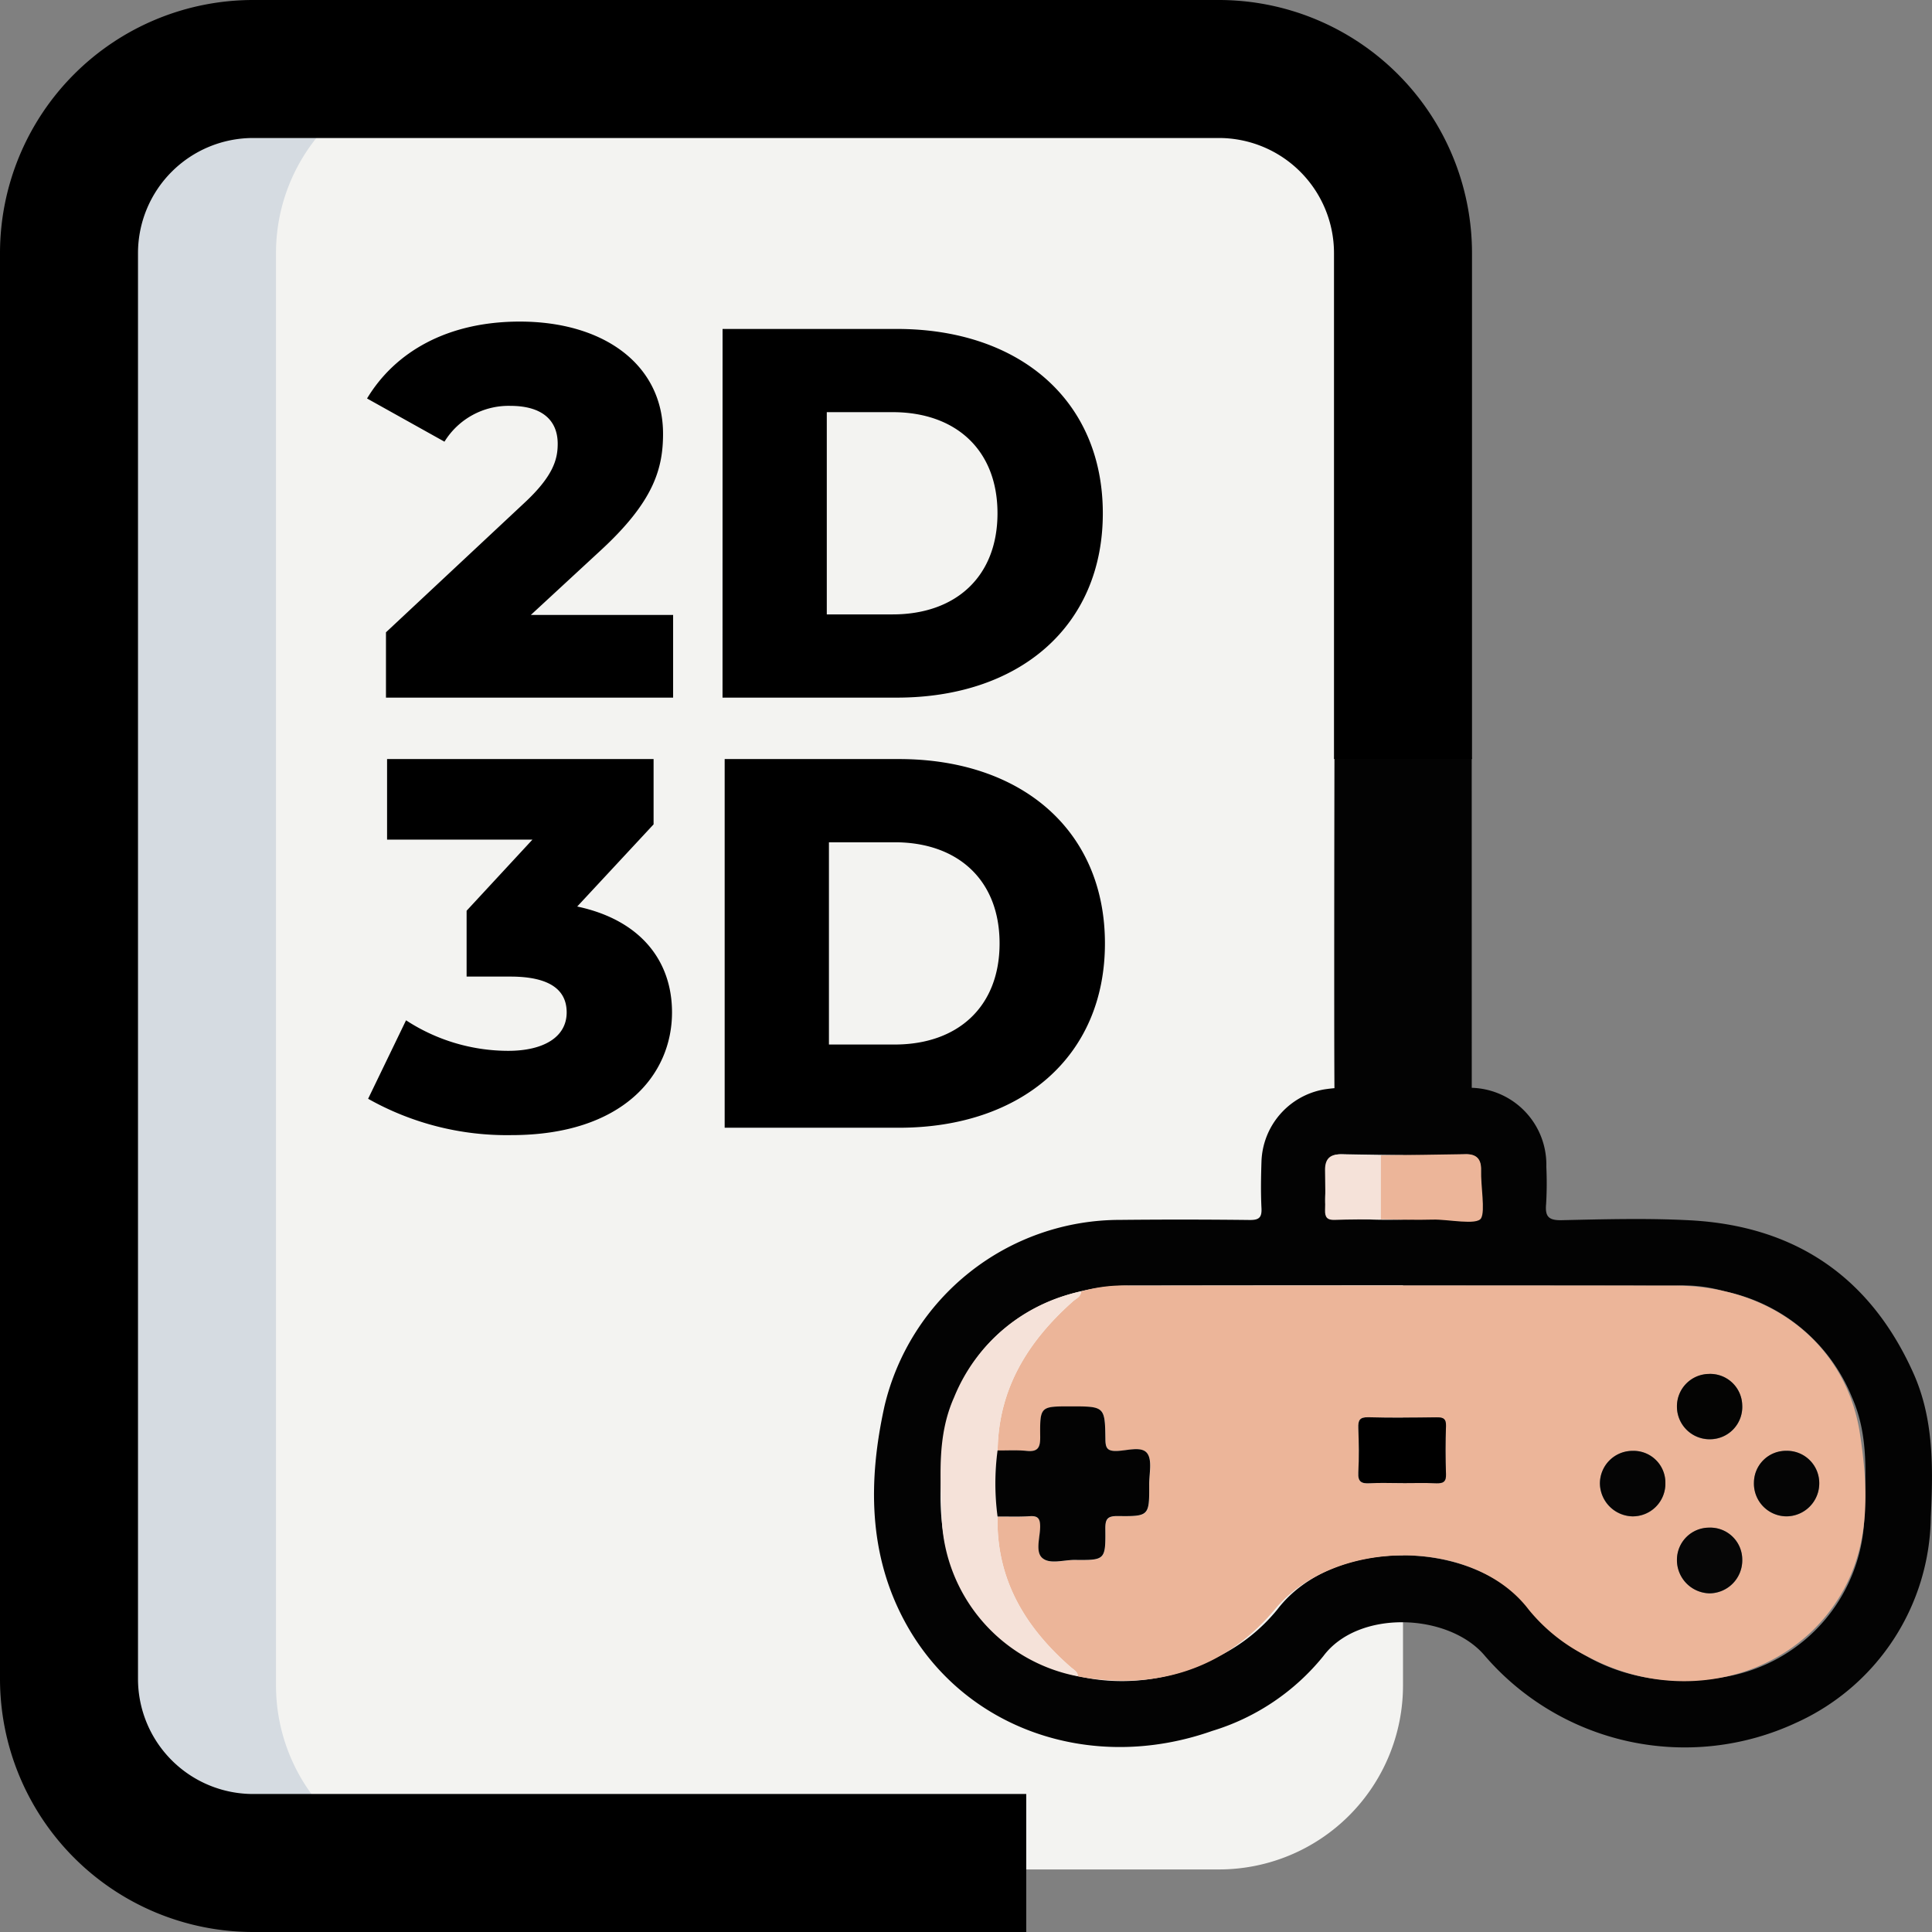
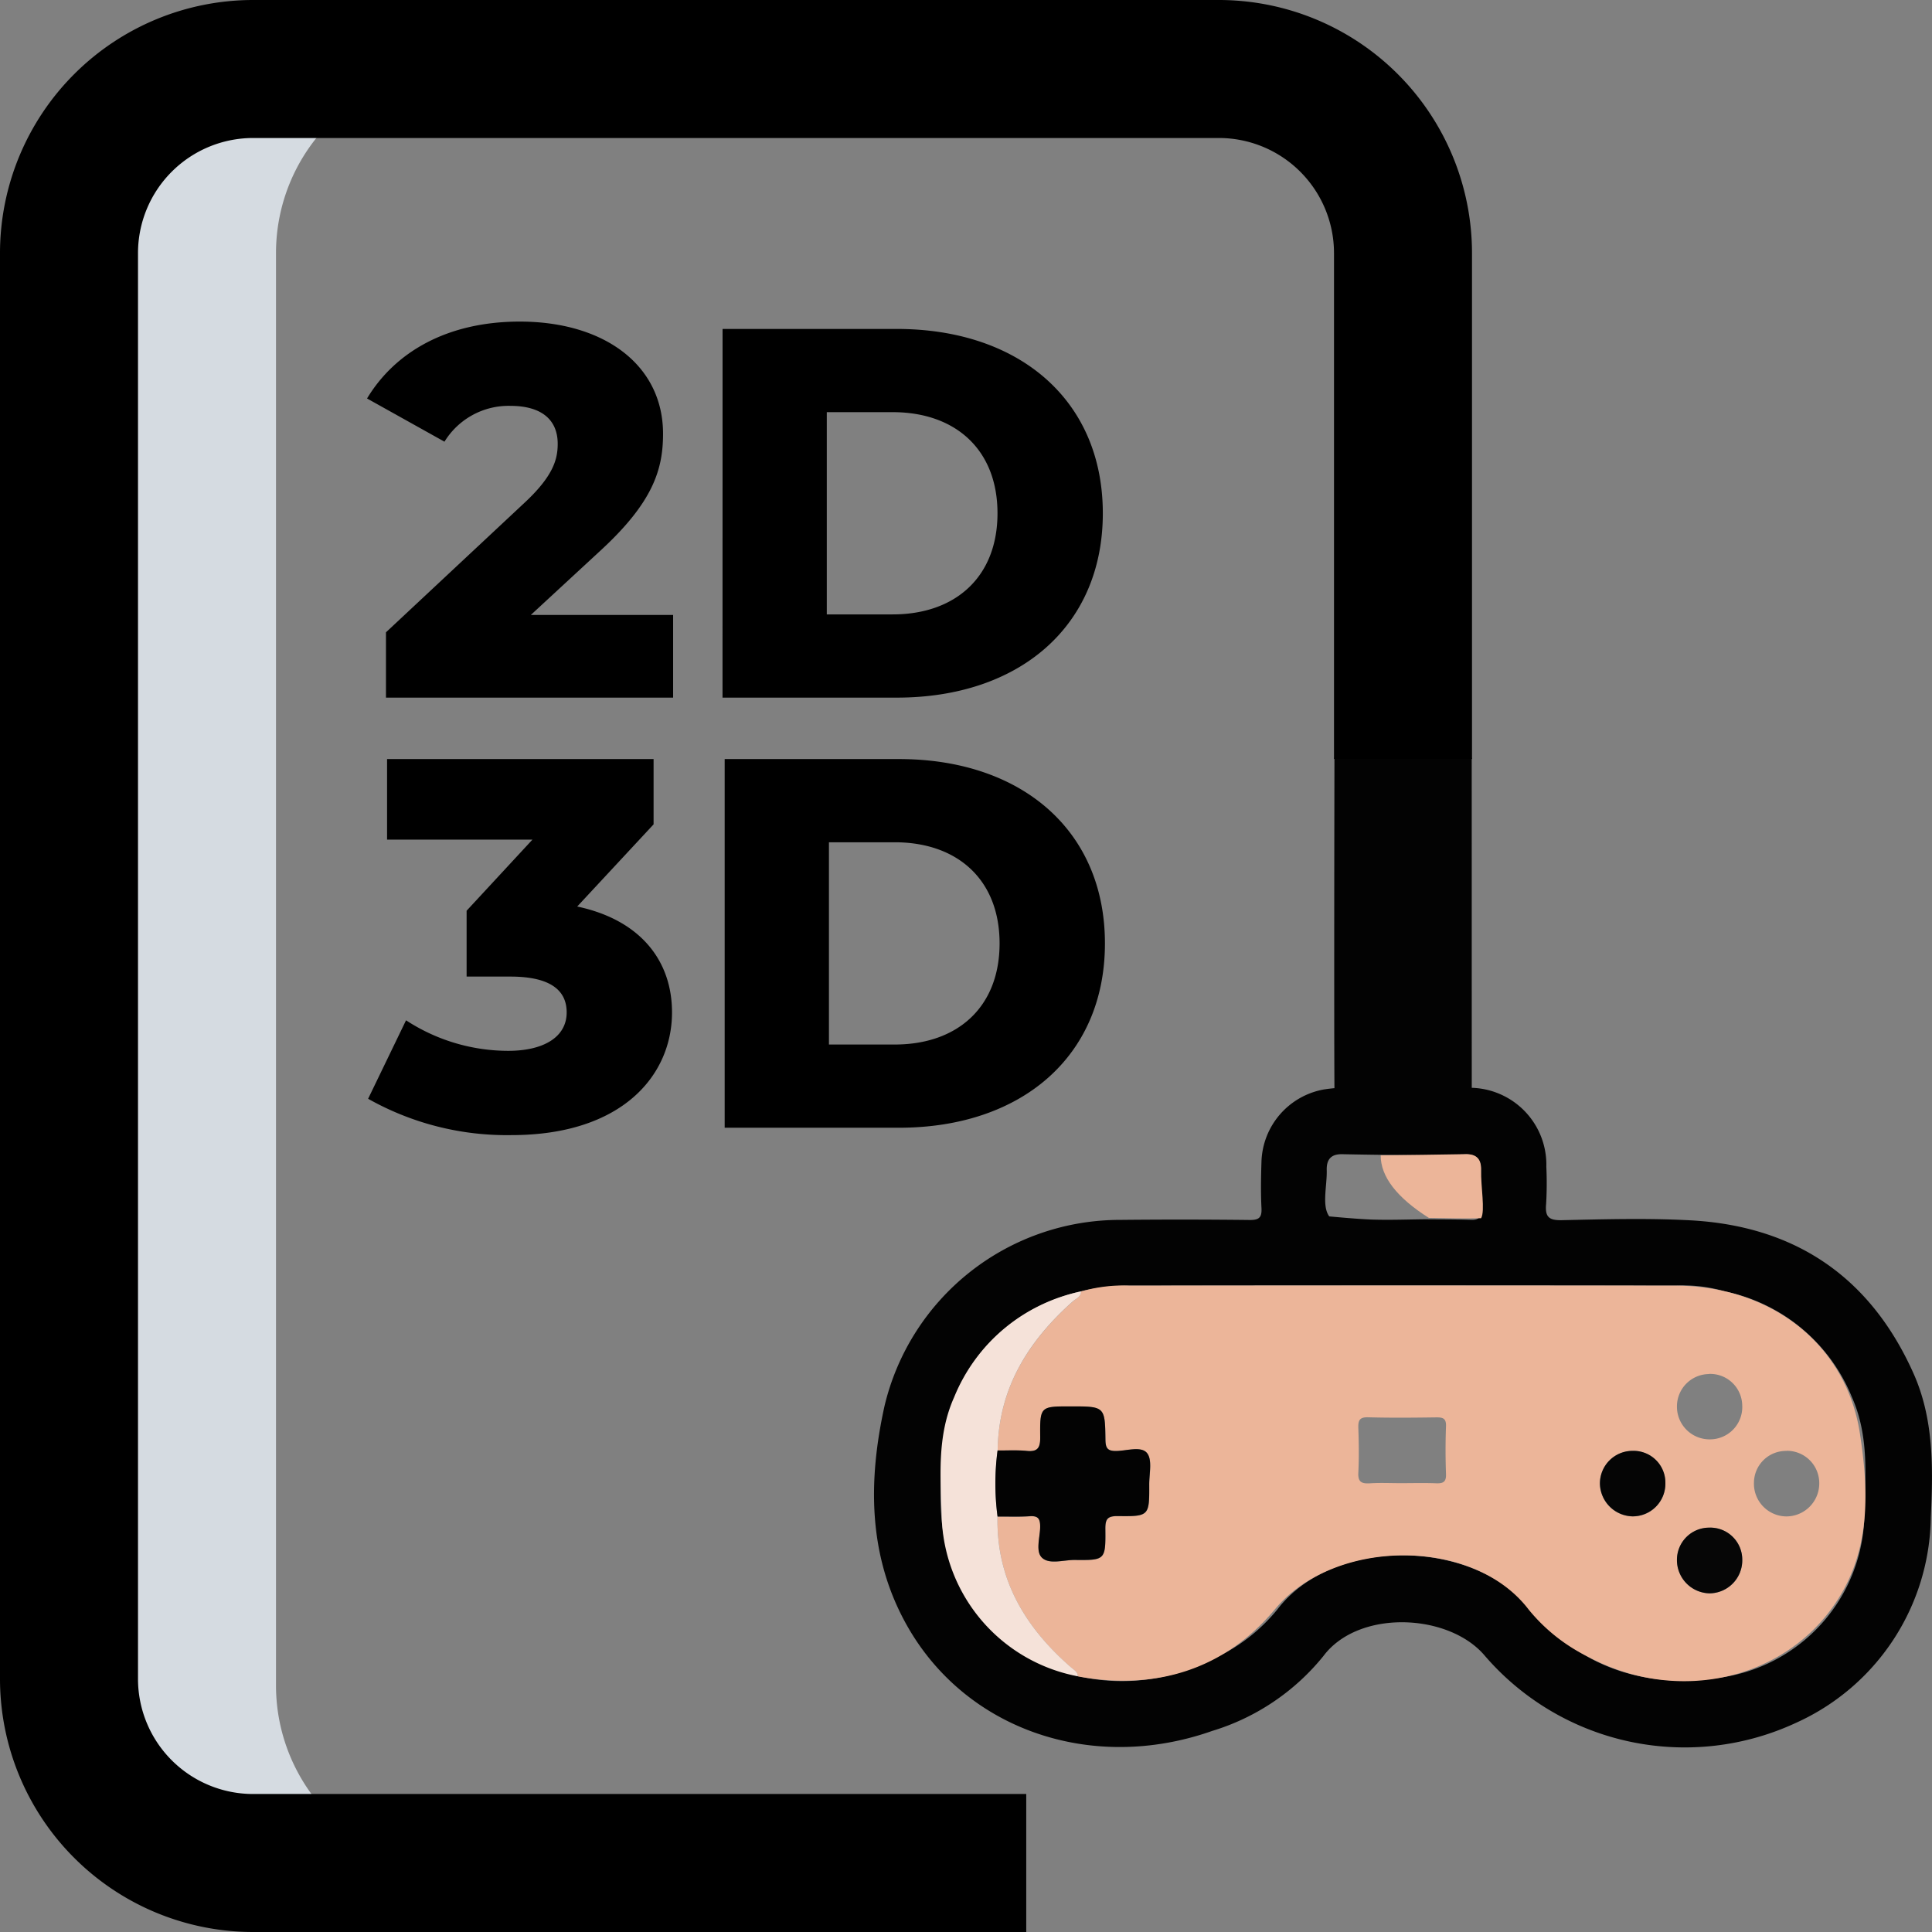
<svg xmlns="http://www.w3.org/2000/svg" width="126" height="126" viewBox="0 0 126 126">
  <rect x="0" y="0" width="126" height="126" fill="#808080" stroke="none" />
  <g id="_2D_3D_Games" data-name="2D/3D Games" transform="translate(-4)">
    <g id="Group_18938" data-name="Group 18938" transform="translate(4 -1)">
      <g id="setting" transform="translate(0 1)">
        <g id="Group_17133" data-name="Group 17133" transform="translate(4.5 4.5)">
-           <path id="Path_73375" data-name="Path 73375" d="M93.75,112.17V18.75a12,12,0,0,0-12-12h-63a12,12,0,0,0-12,12v93.42a12,12,0,0,0,12,12h63A12,12,0,0,0,93.75,112.17Z" transform="translate(-6.75 -6.75)" fill="#f3f3f1" />
          <path id="Path_74578" data-name="Path 74578" d="M10.322-23.708l4.534-4.19c3.435-3.16,4.087-5.29,4.087-7.625,0-4.465-3.813-7.316-9.343-7.316-4.74,0-8.141,1.992-9.961,5.015l5.049,2.817a4.914,4.914,0,0,1,4.294-2.336c2.061,0,3.091.927,3.091,2.473,0,1-.275,2.1-2.2,3.881l-9,8.415v4.259H19.6v-5.393Zm12.5,5.393H34.194c7.969,0,13.43-4.637,13.43-12.022s-5.461-12.022-13.43-12.022H22.825Zm6.8-5.427v-13.19H33.92c4.087,0,6.835,2.439,6.835,6.595s-2.748,6.595-6.835,6.595ZM13.345-4.691l4.981-5.358v-4.259H.945v5.255h9.48L6.132-4.416V-.122H8.983c2.61,0,3.675.893,3.675,2.336,0,1.614-1.511,2.507-3.813,2.507A12.206,12.206,0,0,1,2.182,2.729L-.291,7.847a18.415,18.415,0,0,0,9.343,2.37c7.247,0,10.476-3.916,10.476-8C19.528-1.221,17.4-3.832,13.345-4.691ZM22.962,9.736H34.332c7.969,0,13.43-4.637,13.43-12.022S42.3-14.308,34.332-14.308H22.962Zm6.8-5.427V-8.881h4.294c4.087,0,6.835,2.439,6.835,6.595s-2.748,6.595-6.835,6.595Z" transform="translate(19.799 59.312)" />
          <g id="Group_19017" data-name="Group 19017" transform="translate(-697.818 1634.905)">
            <g id="Group_19017-2" data-name="Group 19017" transform="translate(750.318 -1584.117)">
              <path id="Path_74567" data-name="Path 74567" d="M789.3-1589.987h-8.953s-.033,16.826,0,21.524c0,.607,2.152.03,1.616.01a10.367,10.367,0,0,0-2.307.1,4.943,4.943,0,0,0-4.068,4.707c-.032,1.006-.051,2.016,0,3.02.033.624-.153.793-.777.785q-4.228-.049-8.458-.006A15.786,15.786,0,0,0,751-1547.691c-1.05,4.767-1.092,9.616,1.365,14.111,3.793,6.941,12.1,9.851,20.011,7.061a14.879,14.879,0,0,0,7.245-4.876c2.286-3.065,8.144-2.806,10.5-.065a17.21,17.21,0,0,0,20.329,4.413,14.915,14.915,0,0,0,8.79-13.414c.152-3.182.208-6.4-1.14-9.4-2.821-6.289-7.732-9.6-14.578-9.96-2.778-.146-5.571-.068-8.355-.007-.871.019-1.09-.248-1.015-1.063a23.069,23.069,0,0,0,.014-2.415,5.014,5.014,0,0,0-5.043-5.157c-2.084-.078.179,2.2.179.114Zm-3.028,25.932c.867-.021,1.734-.034,2.6-.066.724-.026,1.034.324,1.024,1.03-.013.868-.022,1.737,0,2.6.014.468-.139.659-.625.642-1-.035-2-.028-3-.038-1.136.011-2.273.055-3.407.021-.987-.029-2.855-.209-2.855-.209-.5-.681-.138-1.986-.165-3.018-.019-.7.284-1.053,1.014-1.038C782.666-1564.092,784.47-1564.078,786.274-1564.055Zm19.743,33.976c-5.11.936-9.583-.464-12.863-4.4-3.838-4.6-12.9-4.733-16.535.048a11.544,11.544,0,0,1-3.833,3.051c-5.965,3.216-13.193,1.48-16.475-3.956-2.01-3.33-1.835-7.019-1.292-10.573.9-5.87,5.825-9.647,12.067-9.656q17.774-.027,35.548,0a9.782,9.782,0,0,1,3.184.382,11.451,11.451,0,0,1,8.286,6.914c1.136,2.557.869,5.261.8,7.927A10.916,10.916,0,0,1,806.018-1530.08Z" transform="translate(-750.318 1584.117)" fill="#030303" />
              <path id="Path_74568" data-name="Path 74568" d="M785.683-1449.7a9.779,9.779,0,0,1,3.183-.382q17.774-.015,35.548,0c6.242.009,11.171,3.786,12.067,9.656.543,3.554.718,7.243-1.292,10.573-3.282,5.436-10.51,7.173-16.474,3.956a11.541,11.541,0,0,1-3.833-3.051c-3.633-4.781-12.7-4.65-16.535-.048-3.281,3.934-7.753,5.334-12.864,4.4-.016-.31-.261-.423-.465-.6-2.976-2.6-4.87-5.728-4.778-9.821.7,0,1.411.025,2.113-.021.547-.036.675.176.67.69-.006.693-.323,1.611.127,2.024.486.447,1.405.13,2.134.138,1.983.02,2.01.007,1.99-2.022-.006-.634.131-.847.811-.839,2.053.025,2.059-.009,2.05-2.063,0-.7.211-1.6-.137-2.039-.375-.478-1.316-.157-2-.143-.593.012-.712-.2-.719-.749-.026-2.161-.047-2.16-2.283-2.16-1.963,0-1.99,0-1.97,1.985.007.667-.125.995-.871.919-.631-.064-1.273-.023-1.91-.029.051-4.034,1.984-7.124,4.895-9.714C785.357-1449.245,785.672-1449.34,785.683-1449.7Zm20.847,12.5c.771,0,1.542-.022,2.311.008.453.017.664-.081.645-.6-.038-1.037-.04-2.078,0-3.115.021-.532-.217-.589-.652-.583-1.474.02-2.949.035-4.422-.006-.565-.016-.661.2-.644.7.033.97.048,1.945,0,2.913-.033.616.223.724.755.693C805.188-1437.233,805.86-1437.2,806.53-1437.2Zm15.163-2.1a2.124,2.124,0,0,0-2.171,2.147,2.177,2.177,0,0,0,2.117,2.123,2.129,2.129,0,0,0,2.151-2.17A2.074,2.074,0,0,0,821.693-1439.307Zm4.985,5.008a2.1,2.1,0,0,0-2.13,2.082,2.17,2.17,0,0,0,2.135,2.2,2.153,2.153,0,0,0,2.124-2.207A2.087,2.087,0,0,0,826.678-1434.3Zm5.026-5.01a2.086,2.086,0,0,0-2.135,2.066,2.134,2.134,0,0,0,2.117,2.205,2.151,2.151,0,0,0,2.142-2.187A2.106,2.106,0,0,0,831.7-1439.31Zm-5.072-5.014a2.11,2.11,0,0,0-2.085,2.124,2.13,2.13,0,0,0,2.182,2.135,2.107,2.107,0,0,0,2.075-2.231A2.089,2.089,0,0,0,826.632-1444.324Z" transform="translate(-772.181 1478.64)" fill="#ecb599" />
              <path id="Path_74569" data-name="Path 74569" d="M770.155-1433.955c-.092,4.093,1.8,7.224,4.778,9.821.2.178.449.291.465.6a10.916,10.916,0,0,1-8.88-10.261c-.074-2.666-.341-5.369.8-7.927a11.451,11.451,0,0,1,8.286-6.914c-.011.364-.326.46-.547.657-2.911,2.59-4.844,5.679-4.895,9.714A16.367,16.367,0,0,0,770.155-1433.955Z" transform="translate(-762.098 1477.571)" fill="#f5e2d9" />
-               <path id="Path_74570" data-name="Path 74570" d="M873.054-1481.8c1.8-.023,3.732-.04,5.536-.076.731-.015,1.033.334,1.014,1.038-.027,1.032.276,2.662,0,3.141s-2.157.061-3.144.09c-1.134.034-2.271-.01-3.407-.021Q873.054-1479.711,873.054-1481.8Z" transform="translate(-840.01 1501.859)" fill="#ecb599" />
-               <path id="Path_74571" data-name="Path 74571" d="M863.2-1481.781q0,2.086,0,4.172c-1,.01-2,0-3,.038-.486.017-.639-.174-.625-.642.026-.867.017-1.736,0-2.6-.011-.706.3-1.056,1.024-1.03C861.469-1481.815,862.336-1481.8,863.2-1481.781Z" transform="translate(-830.159 1501.842)" fill="#f5e2d9" />
+               <path id="Path_74570" data-name="Path 74570" d="M873.054-1481.8c1.8-.023,3.732-.04,5.536-.076.731-.015,1.033.334,1.014,1.038-.027,1.032.276,2.662,0,3.141c-1.134.034-2.271-.01-3.407-.021Q873.054-1479.711,873.054-1481.8Z" transform="translate(-840.01 1501.859)" fill="#ecb599" />
              <path id="Path_74572" data-name="Path 74572" d="M779.864-1413.608a16.365,16.365,0,0,1,0-4.309c.637.005,1.279-.035,1.91.029.746.076.878-.252.871-.919-.02-1.984.007-1.985,1.97-1.985,2.236,0,2.256,0,2.283,2.16.006.552.126.761.719.749.688-.014,1.629-.335,2,.143.348.443.134,1.341.137,2.039.009,2.054,0,2.088-2.05,2.063-.681-.008-.817.2-.811.839.02,2.029-.007,2.042-1.99,2.022-.729-.007-1.648.309-2.134-.138-.45-.413-.133-1.332-.127-2.024,0-.514-.123-.726-.67-.69C781.274-1413.584,780.568-1413.612,779.864-1413.608Z" transform="translate(-771.806 1457.224)" fill="#030303" />
-               <path id="Path_74573" data-name="Path 74573" d="M870.391-1413.852c-.67,0-1.342-.03-2.009.01-.532.031-.789-.077-.755-.693.052-.969.037-1.943,0-2.913-.017-.493.079-.711.644-.7,1.473.041,2.948.026,4.422.006.436-.006.674.05.652.583-.041,1.037-.039,2.078,0,3.115.019.516-.192.615-.645.6C871.933-1413.874,871.161-1413.852,870.391-1413.852Z" transform="translate(-836.042 1455.289)" />
              <path id="Path_74574" data-name="Path 74574" d="M928.332-1410.017a2.074,2.074,0,0,1,2.1,2.1,2.129,2.129,0,0,1-2.151,2.17,2.177,2.177,0,0,1-2.117-2.123A2.125,2.125,0,0,1,928.332-1410.017Z" transform="translate(-878.82 1449.35)" fill="#050505" />
              <path id="Path_74575" data-name="Path 74575" d="M946.96-1391.416a2.087,2.087,0,0,1,2.128,2.077,2.153,2.153,0,0,1-2.124,2.207,2.17,2.17,0,0,1-2.135-2.2A2.1,2.1,0,0,1,946.96-1391.416Z" transform="translate(-892.463 1435.756)" fill="#060606" />
-               <path id="Path_74576" data-name="Path 74576" d="M965.617-1410.026a2.106,2.106,0,0,1,2.124,2.085,2.15,2.15,0,0,1-2.142,2.187,2.134,2.134,0,0,1-2.117-2.205A2.086,2.086,0,0,1,965.617-1410.026Z" transform="translate(-906.094 1449.356)" fill="#050505" />
-               <path id="Path_74577" data-name="Path 74577" d="M946.913-1428.653a2.089,2.089,0,0,1,2.172,2.027,2.107,2.107,0,0,1-2.075,2.231,2.13,2.13,0,0,1-2.182-2.135A2.11,2.11,0,0,1,946.913-1428.653Z" transform="translate(-892.462 1462.969)" fill="#040403" />
            </g>
          </g>
        </g>
        <g id="Group_17135" data-name="Group 17135" transform="translate(4.5 4.5)">
          <path id="Path_73377" data-name="Path 73377" d="M20.25,112.17V18.75a12,12,0,0,1,12-12H18.75a12,12,0,0,0-12,12v93.42a12,12,0,0,0,12,12h13.5A12,12,0,0,1,20.25,112.17Z" transform="translate(-6.75 -6.75)" fill="#d5dbe1" />
        </g>
        <g id="Group_17139" data-name="Group 17139" transform="translate(0 0)">
          <path id="Path_73381" data-name="Path 73381" d="M72.929,132H22.5A16.514,16.514,0,0,1,6,115.5v-93A16.514,16.514,0,0,1,22.5,6h63A16.514,16.514,0,0,1,102,22.5v33H93v-33A7.51,7.51,0,0,0,85.5,15h-63A7.51,7.51,0,0,0,15,22.5v93a7.51,7.51,0,0,0,7.5,7.5H72.929Z" transform="translate(-6 -6)" />
        </g>
      </g>
    </g>
  </g>
</svg>